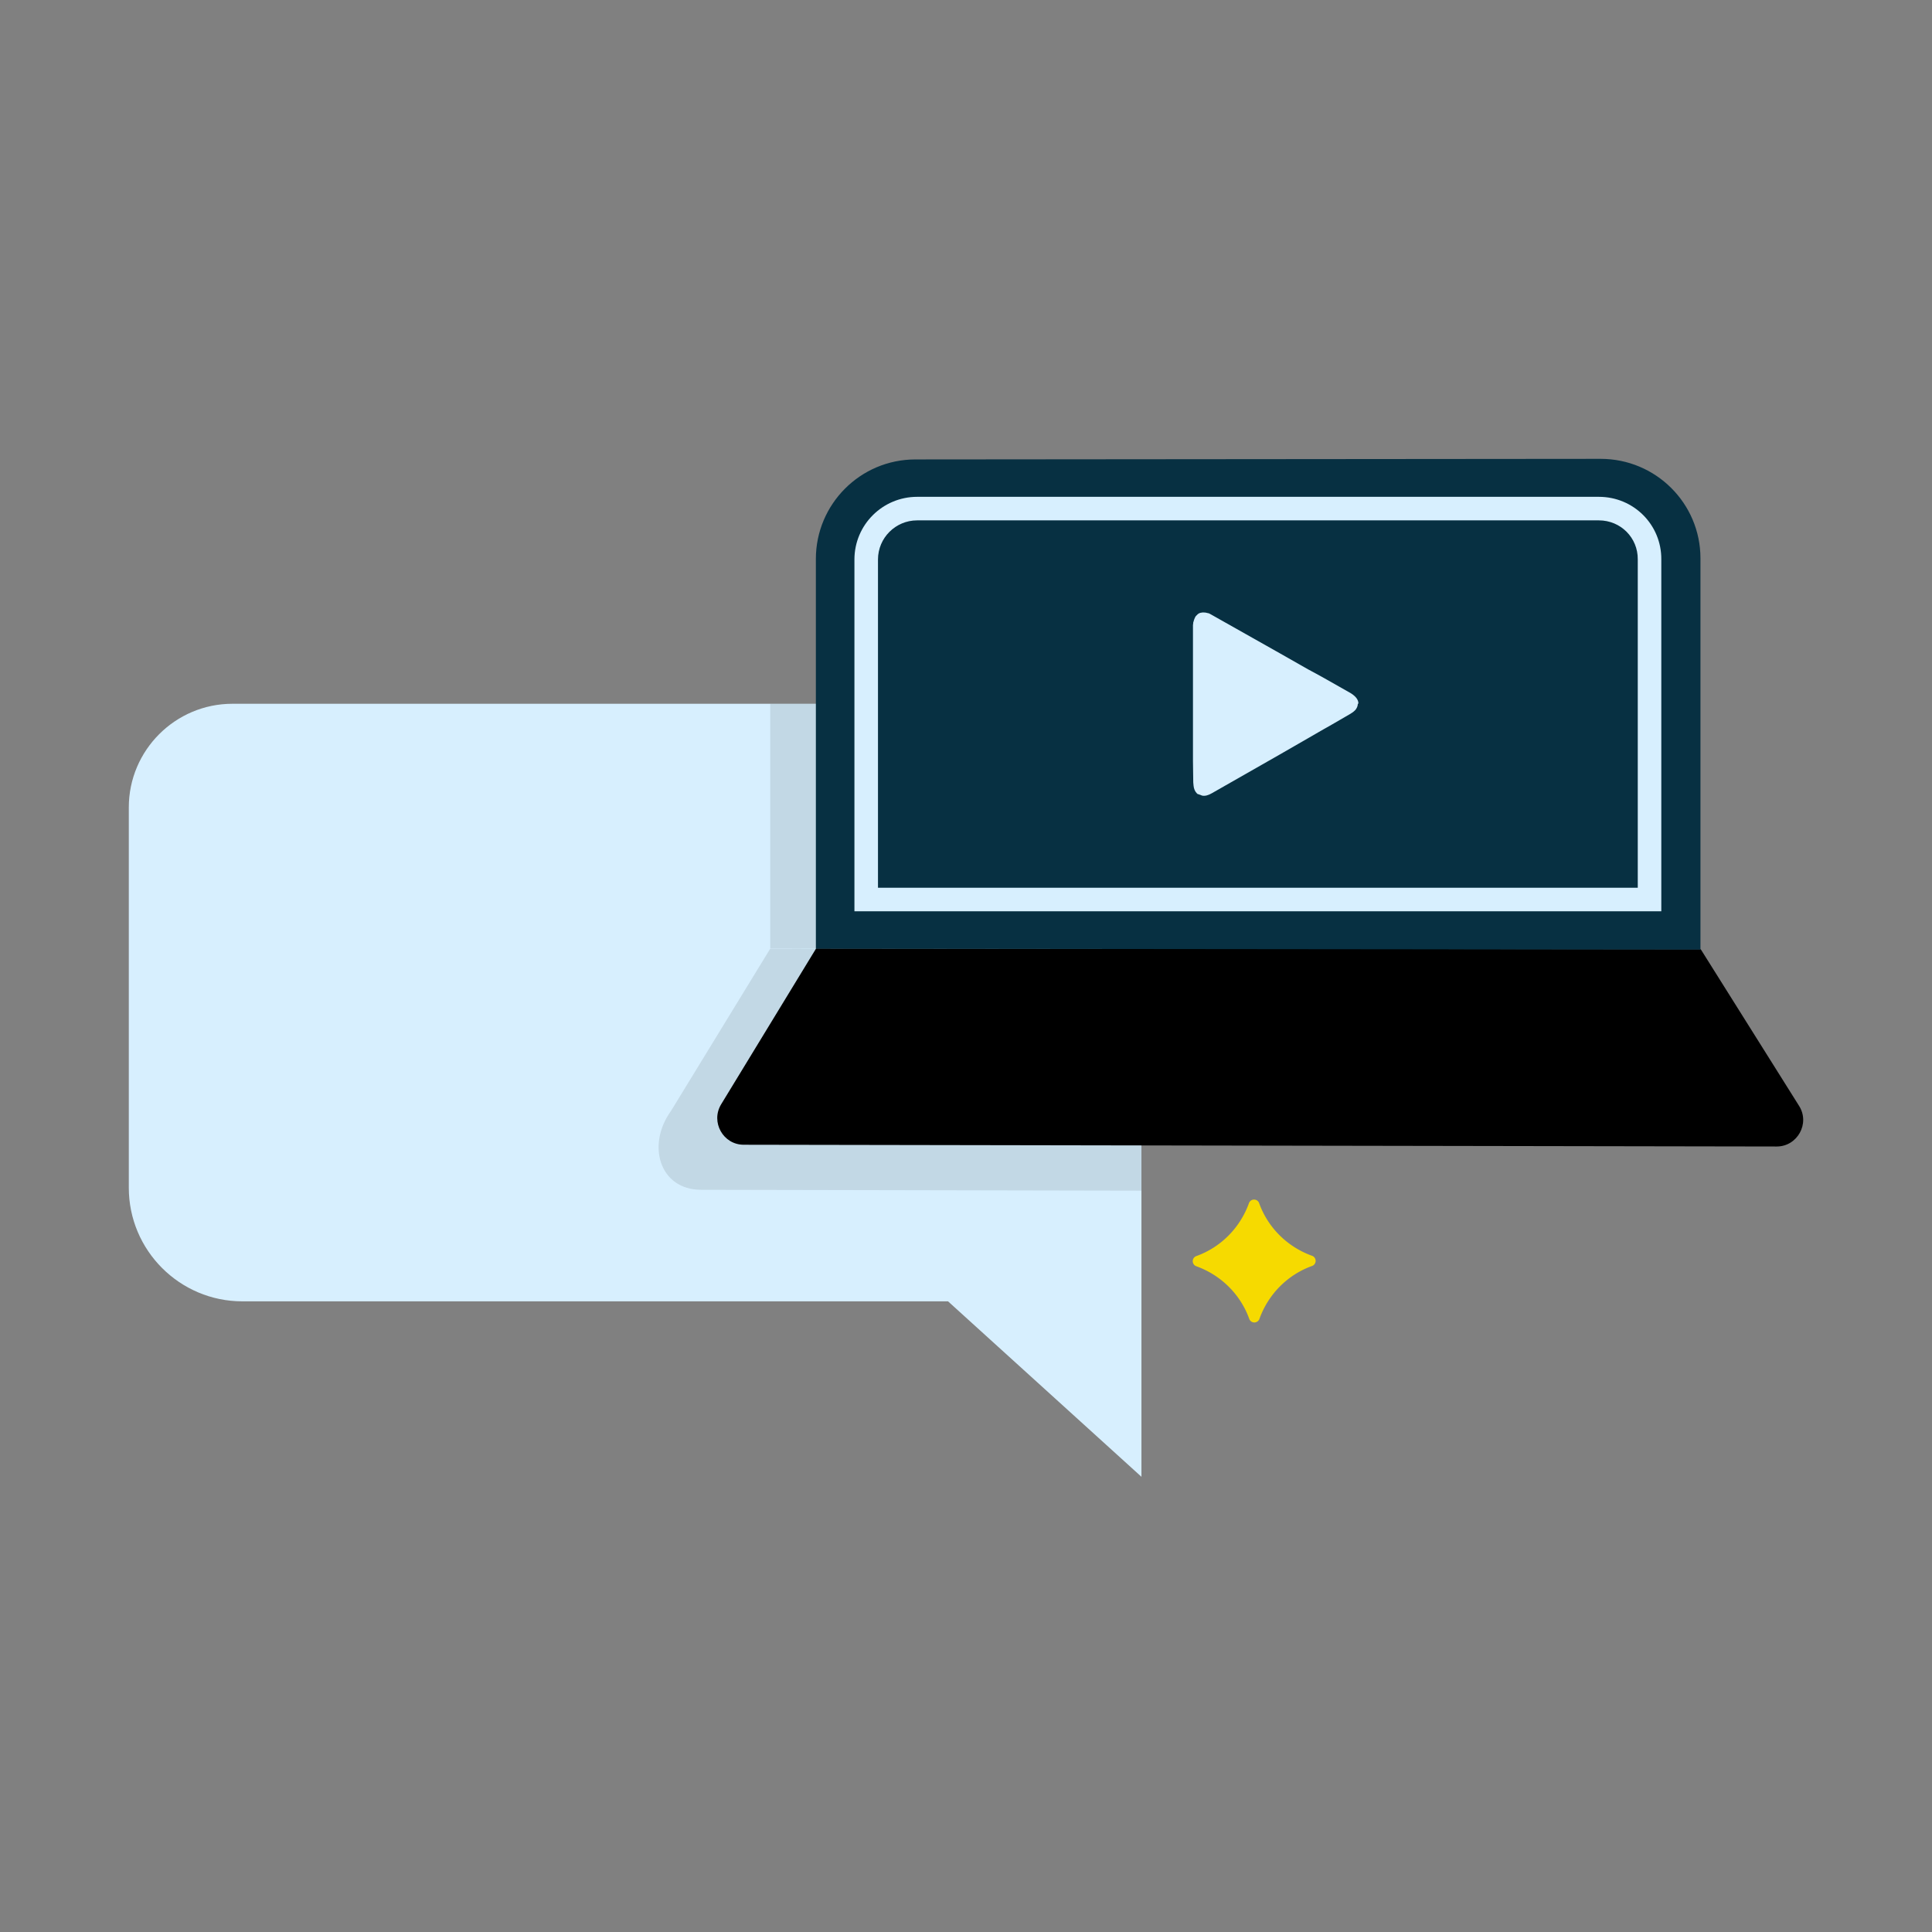
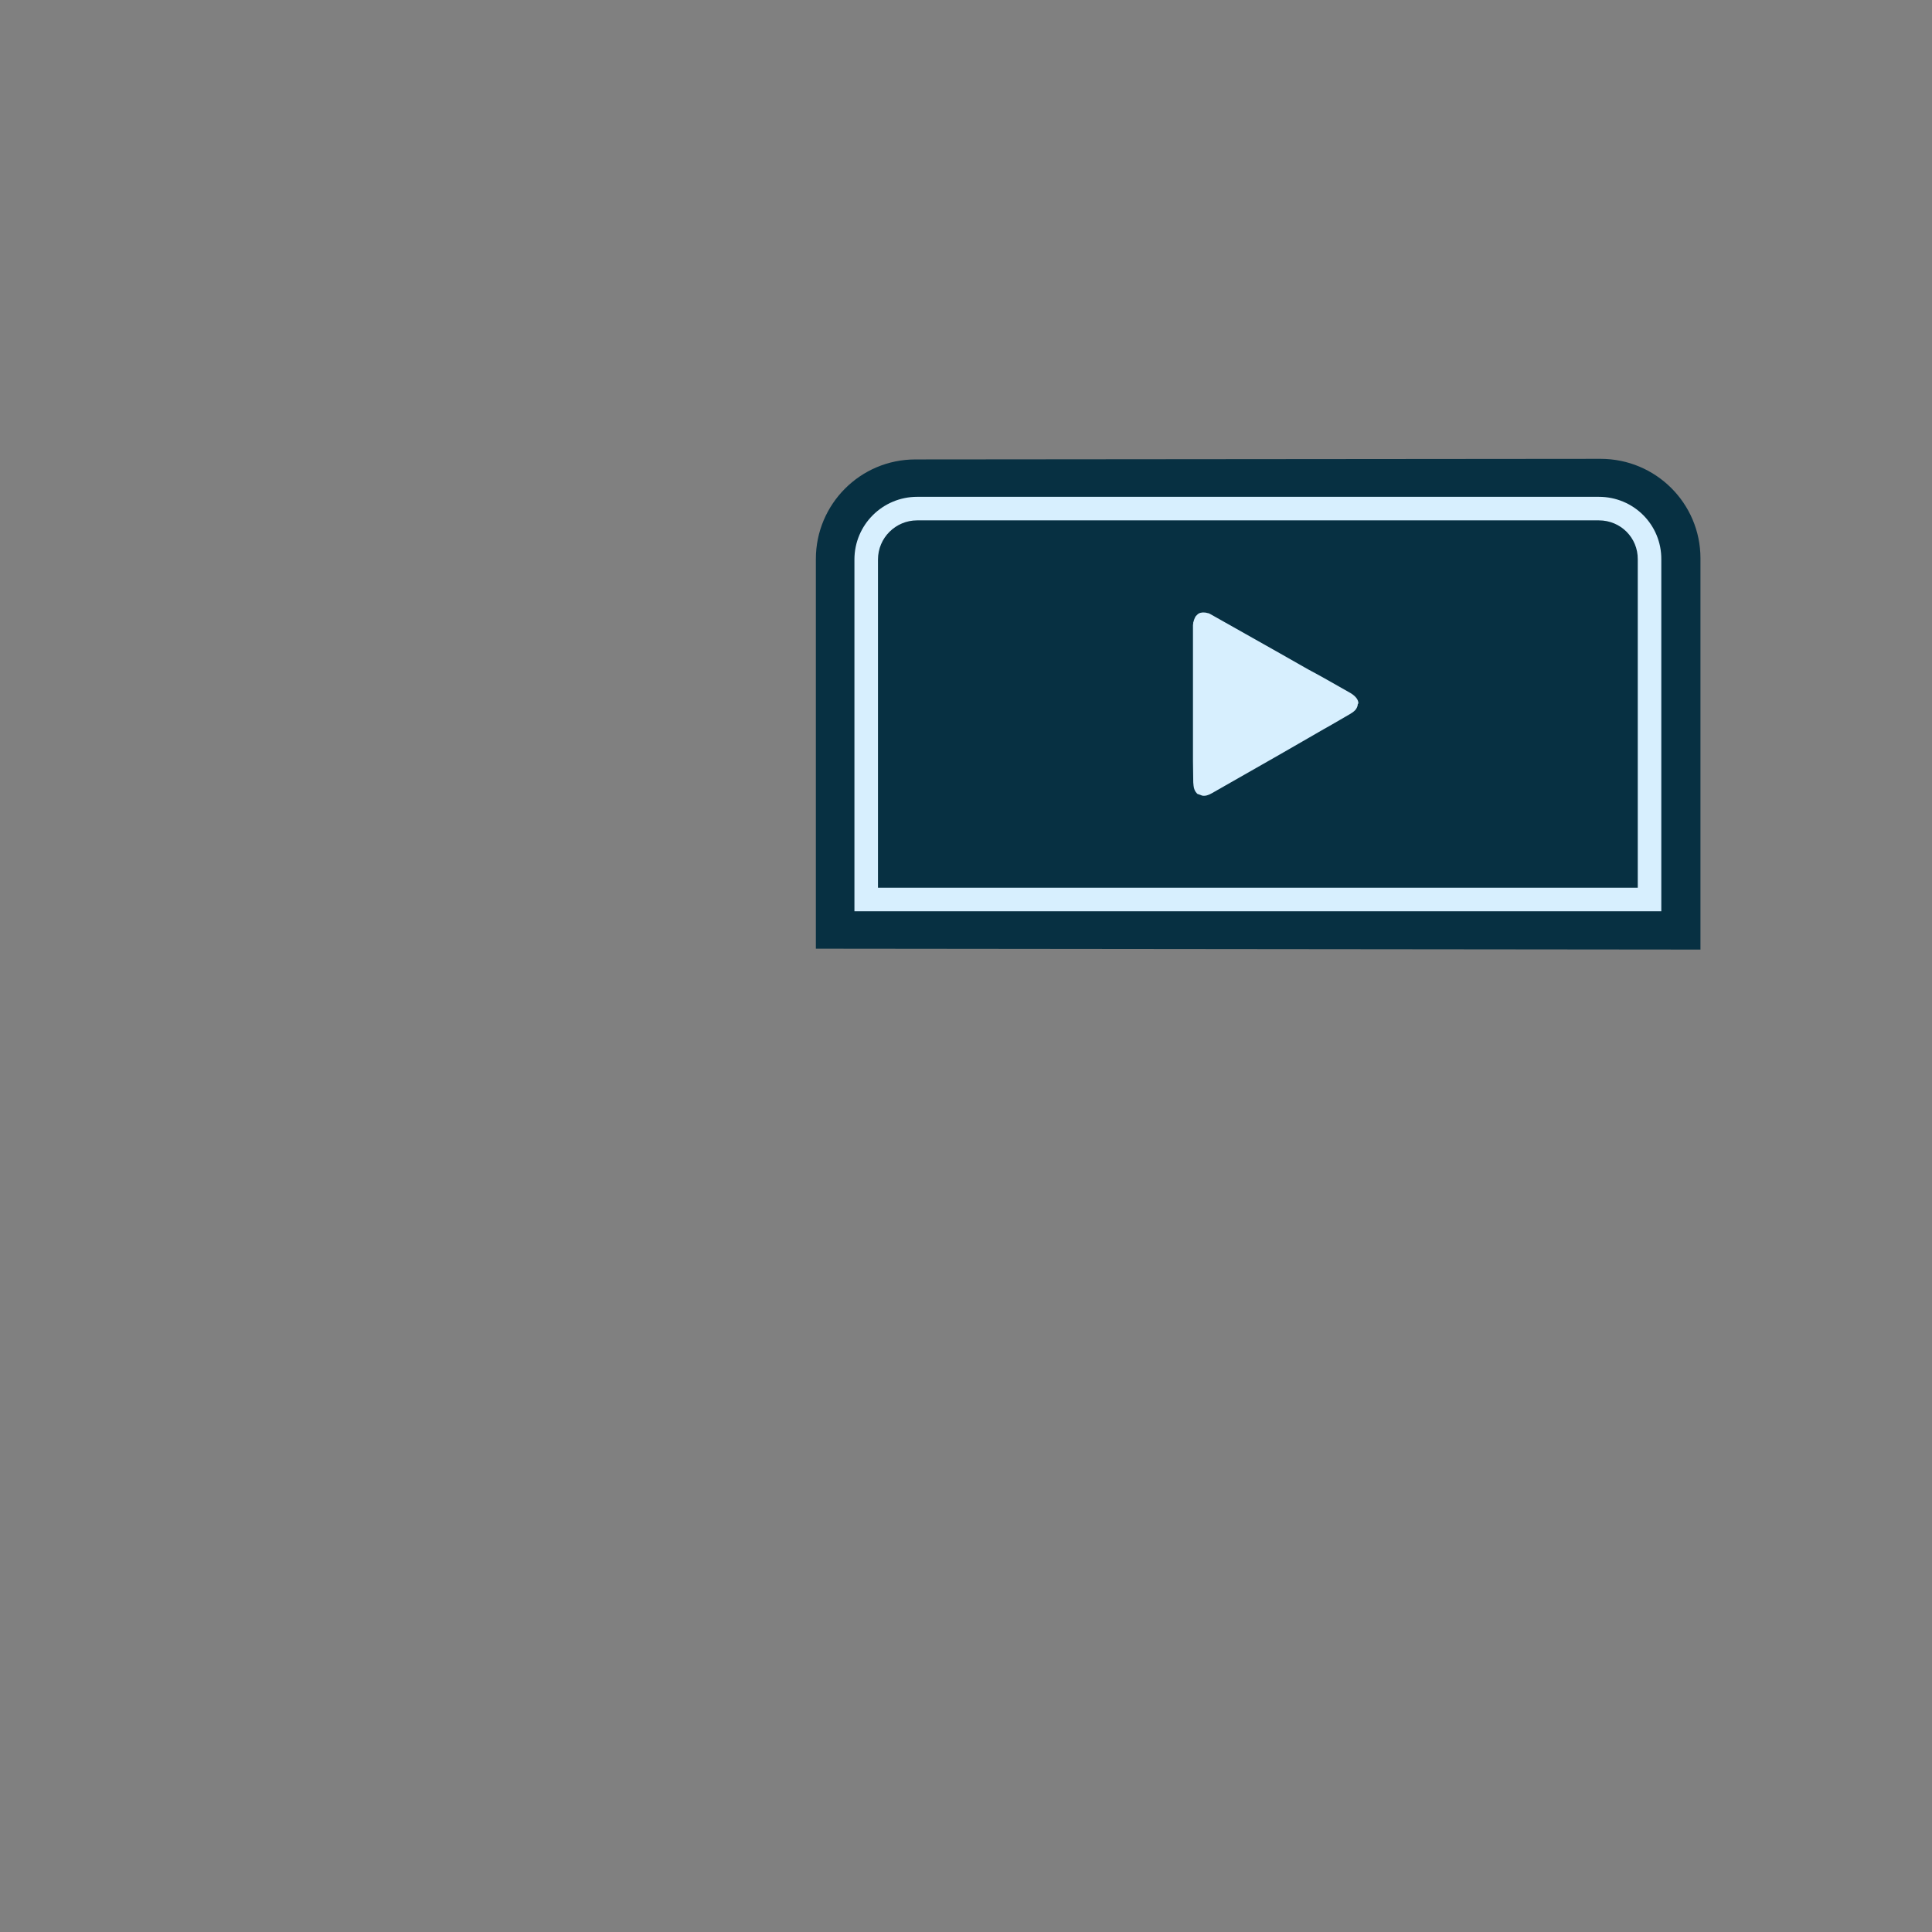
<svg xmlns="http://www.w3.org/2000/svg" width="480" height="480" fill="none">
  <rect width="100%" height="100%" fill="#808080" stroke="none" />
-   <path d="M283.589 174.849v192.056l-48.05-43.589H60.231C44.653 323.316 32 310.663 32 295.085v-94.492c0-14.188 11.556-25.744 25.744-25.744h225.845z" fill="#D7EFFE" />
-   <path opacity=".1" d="M420.427 235.845l-136.838-.073v60.045l-109.412-.22c-10.312 0-13.603-11.116-7.46-19.6l24.647-40.298 92.225.073 136.838.073z" fill="#000" />
-   <path opacity=".1" d="M420.427 235.845l-136.838-.146-92.152-.074h-.073v-60.776h92.225v60.85l136.838.146z" fill="#000" />
-   <path d="M202.773 235.625l219.775.22 24.428 38.908c2.779 4.389-.439 10.093-5.559 10.093l-256.635-.438c-5.12 0-8.265-5.632-5.632-10.02l23.623-38.763z" fill="#000" />
  <path d="M202.7 235.699l219.775.219V138.72c0-13.677-11.117-24.72-24.793-24.72l-170.262.146c-13.676 0-24.72 11.117-24.72 24.72v96.833z" fill="#073042" />
  <path fill-rule="evenodd" clip-rule="evenodd" d="M212.281 139.013c0-8.648 7.025-15.578 15.578-15.578h169.384c8.625 0 15.586 6.933 15.505 15.591v87.385H212.281v-87.398zm15.578-9.728c-5.343 0-9.727 4.333-9.727 9.728v81.547h188.765v-81.578c.056-5.376-4.243-9.697-9.654-9.697H227.859z" fill="#D7EFFE" />
-   <path d="M325.935 311.981c-6.07-2.195-10.897-6.948-13.091-13.019a1.345 1.345 0 00-2.56 0c-2.194 6.071-6.948 10.898-13.018 13.092a1.344 1.344 0 000 2.559c6.07 2.194 10.897 6.948 13.091 13.019a1.345 1.345 0 002.56 0c2.194-6.071 6.948-10.898 13.018-13.092a1.344 1.344 0 000-2.559z" fill="#F6DA00" />
  <path d="M337.491 174.776c0-.877-.585-1.682-1.682-2.413-.074-.073-.147-.073-.22-.146l-6.582-3.73-2.121-1.17-1.902-1.024-6.948-3.95-17.113-9.654c-.074-.073-.147-.073-.293-.146 0 0-.073 0-.073-.073-.073 0-.146-.073-.146-.073h-.074c-.073 0-.146-.073-.219-.073h-.073c-.293-.074-.512-.147-.731-.147-.732-.073-1.463.073-1.902.585l-.146.147-.073.073-.074.073s0 .073-.073.073c0 .073-.073.073-.073.146 0 .074-.073.073-.073.147 0 .073-.073.073-.073.146-.073.146-.073.219-.146.366 0 .073-.074.146-.074.219 0 .073 0 .146-.073.219 0 .074 0 .147-.073.22v.146s-.073.512-.073.585v33.716l.073 5.339.073.805c.073.804.366 1.462.805 1.901l.146.146c.073 0 .073.073.146.073h.074c.073 0 .073.074.146.074h.073c.073 0 .073.073.146.073h.073c.073 0 .073.073.147.073.073 0 .146.073.146.073.073 0 .146 0 .219.073.732.146 1.536-.073 2.414-.585l16.675-9.508 7.24-4.168 1.902-1.098 1.901-1.097 2.195-1.243 4.534-2.633c.585-.366 1.097-.731 1.39-1.17.292-.439.438-.878.438-1.316.147 0 .147-.074.147-.074z" fill="#D7EFFE" />
</svg>